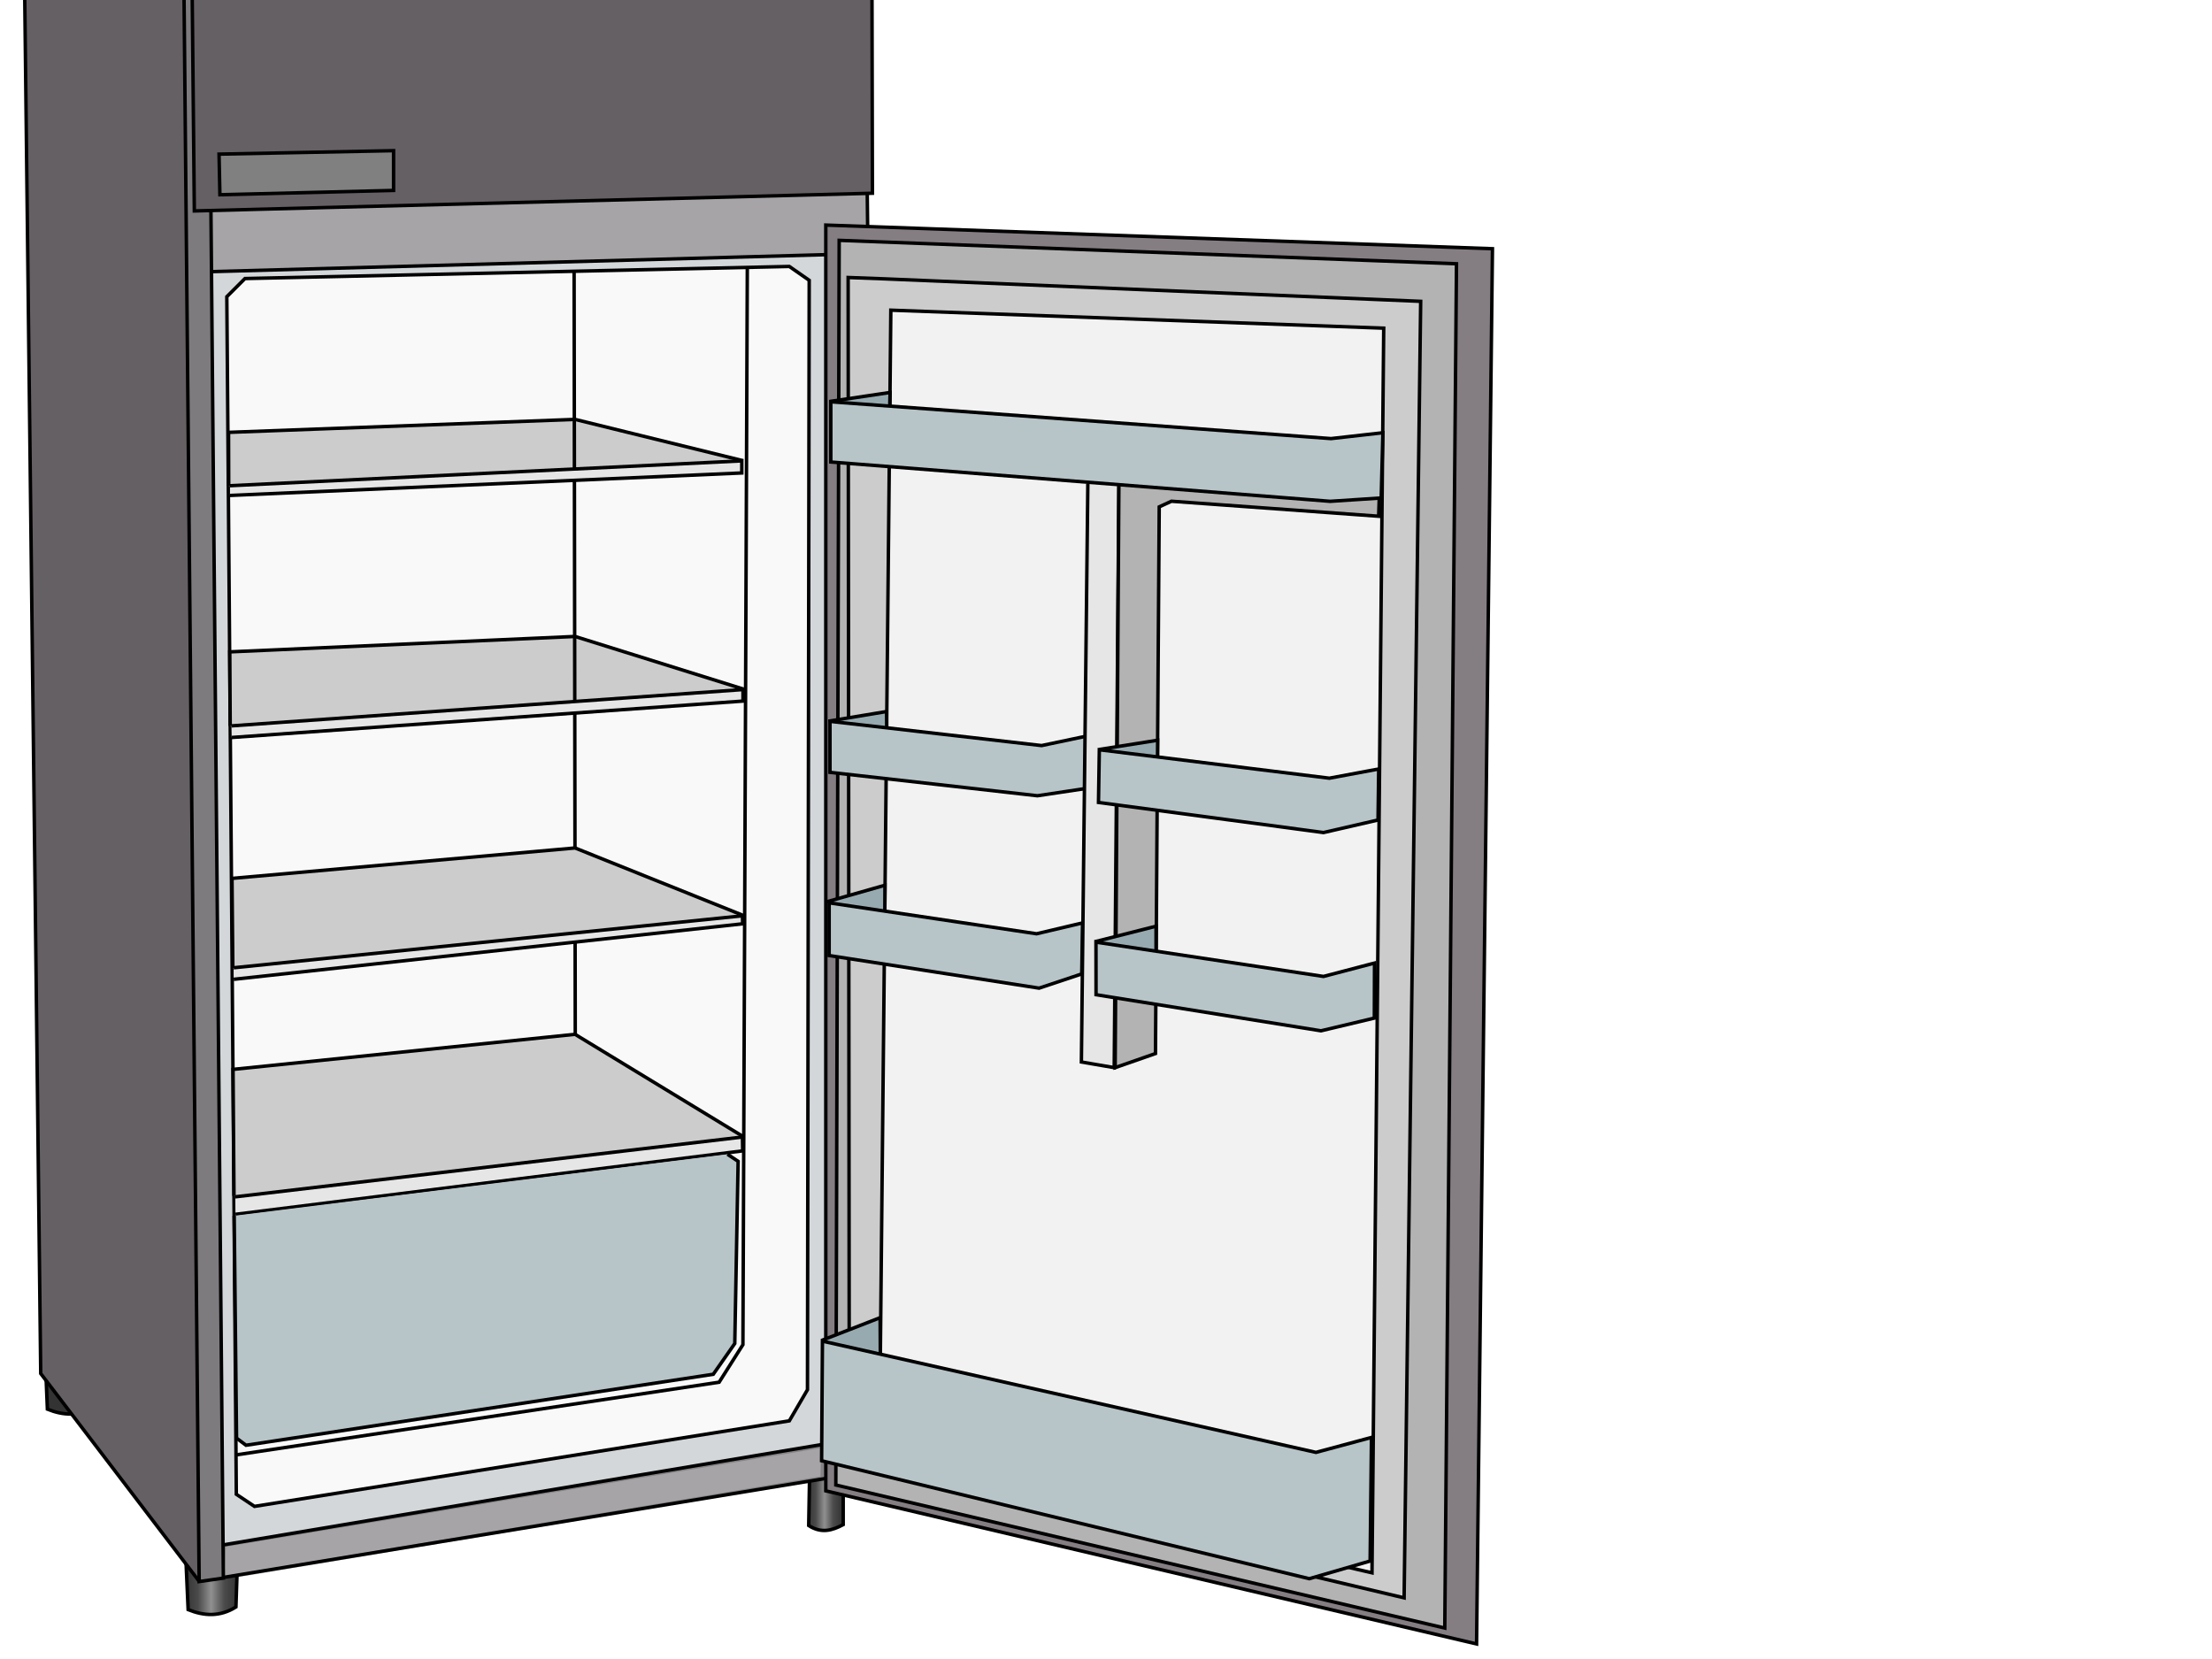
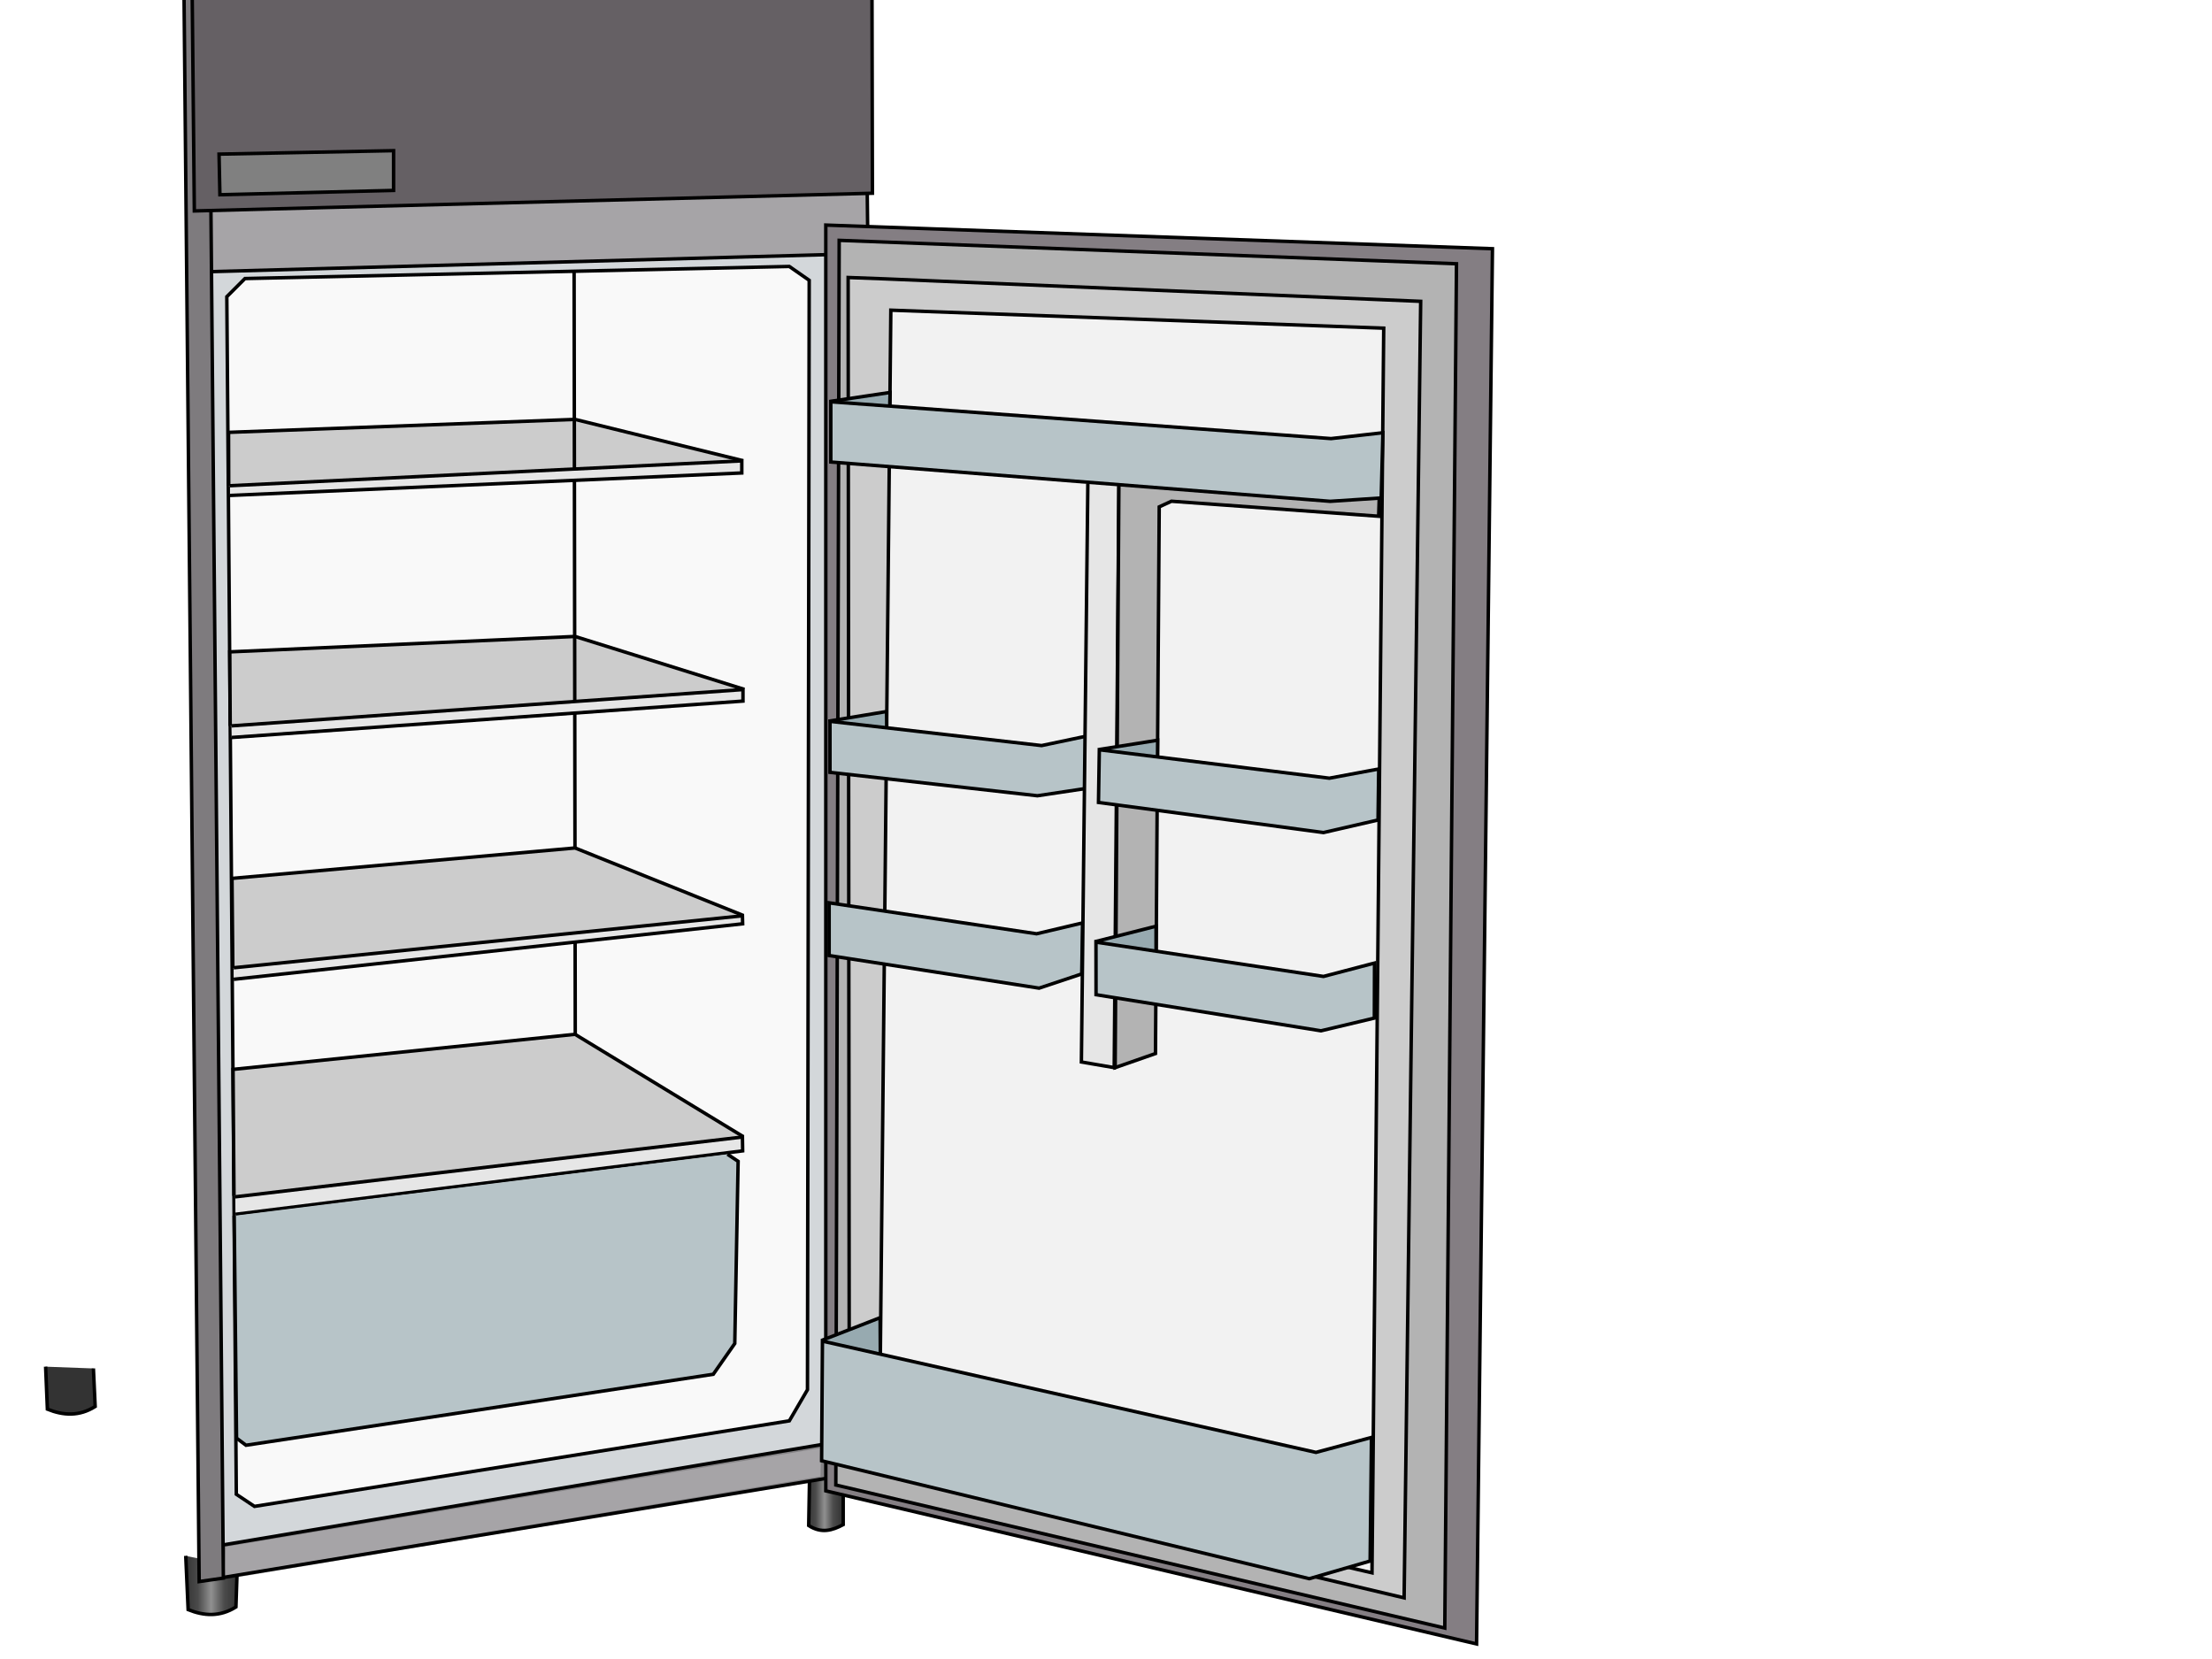
<svg xmlns="http://www.w3.org/2000/svg" xmlns:xlink="http://www.w3.org/1999/xlink" width="640" height="480">
  <title>waste food</title>
  <defs>
    <linearGradient y2="0.608" x2="0.975" y1="0.608" x1="-0.054" id="linearGradient8828" xlink:href="#linearGradient8714-8" />
    <linearGradient id="linearGradient8714-8">
      <stop stop-color="#333333" id="stop8716-1" offset="0" />
      <stop stop-color="#4a4a4a" offset="0.25" id="stop8726-9" />
      <stop stop-color="#909090" offset="0.5" id="stop8722-2" />
      <stop stop-color="#4a4a4a" id="stop8724-5" offset="0.75" />
      <stop stop-color="#333333" id="stop8718-6" offset="1" />
    </linearGradient>
    <linearGradient y2="4.494" x2="3.874" y1="4.494" x1="2.804" gradientTransform="translate(-40.724,-58)" id="linearGradient8830" xlink:href="#linearGradient8714" />
    <linearGradient id="linearGradient8714">
      <stop stop-color="#333333" id="stop8716" offset="0" />
      <stop stop-color="#4a4a4a" offset="0.25" id="stop8726" />
      <stop stop-color="#909090" offset="0.5" id="stop8722" />
      <stop stop-color="#4a4a4a" id="stop8724" offset="0.75" />
      <stop stop-color="#333333" id="stop8718" offset="1" />
    </linearGradient>
    <linearGradient y2="0.572" x2="1.007" y1="0.572" x1="-0.021" id="linearGradient8832" xlink:href="#linearGradient8714" />
  </defs>
  <g>
    <title>Layer 1</title>
    <g id="layer1">
      <g display="inline" id="frigorifero">
        <path fill="#d3d7da" stroke="#000000" stroke-width="1px" d="m58.125,73.594l184,-4.5l-1.5,352.5l-179.5,29l-3,-377z" id="path8780" />
        <path fill="url(#linearGradient8828)" fill-rule="nonzero" stroke="#000000" stroke-width="1px" stroke-miterlimit="4" stroke-dashoffset="0" d="m234.234,427.04l-0.256,14.343c3.748,2.427 6.915,1.364 9.989,-0.256l0,-15.368" id="path8712" />
        <path fill="url(#linearGradient8830)" stroke="#000000" stroke-width="1px" id="path8728" d="m13.196,395.421l0.512,12.294c4.61,1.862 9.221,2.138 13.831,-0.768l-0.512,-11.013" />
        <path fill="url(#linearGradient8832)" stroke="#000000" stroke-width="1px" d="m53.739,450.161l0.693,15.554c4.61,1.863 9.221,2.138 13.831,-0.768l0.393,-11.738" id="path8710" />
        <path fill="#a6a4a7" fill-rule="nonzero" stroke="#000000" stroke-width="1px" stroke-miterlimit="4" stroke-dashoffset="0" d="m64.45,447.006l180.385,-30.245l0.362,9.961l-180.747,29.702" id="path8596" />
        <path fill="#f9f9f9" stroke="#000000" stroke-width="1px" d="m65.625,85.844l5.25,-5.25l157.5,-3.5l5.75,4l-0.5,321l-5.25,9l-154.75,24.75l-5.25,-3.5l-2.75,-346.5z" id="path8427" />
        <path fill="#a6a4a7" stroke="#000000" stroke-width="1px" d="m60.875,56.344l190,-4.5l0.25,21.5l-190,5.25" id="path8425" />
        <path opacity="0.2" fill="none" stroke="#000000" stroke-width="1px" d="m64.875,447.094l173.25,-28.75l-0.25,9.25l-173.5,29l0.5,-9.5z" id="path8419" />
-         <path fill="#656064" stroke="#000000" stroke-width="1px" d="m52.617,-66.282l-46.139,7.248l5.303,456.437l45.962,60.281" id="path8423" />
        <path fill="#cccccc" stroke="#000000" stroke-width="1px" d="m214.999,133.297l-48.624,-11.953l-100.25,3.75l0.051,15.528" id="path8431" />
        <path fill="#cccccc" fill-rule="nonzero" stroke="#000000" stroke-width="1px" stroke-miterlimit="4" stroke-dashoffset="0" id="path8435" d="m215.32,199.443l-48.945,-15.297l-99.892,4.46l0.12,21.453" />
        <path fill="none" stroke="#000000" stroke-width="1px" d="m166.107,78.851l0.354,233.439" id="path8437" />
        <path fill="#cccccc" fill-rule="nonzero" stroke="#000000" stroke-width="1px" stroke-miterlimit="4" stroke-dashoffset="0" d="m215.067,264.878l-48.692,-19.534l-99.25,8.802l0.243,26.038" id="path8441" />
        <path fill="#e6e6e6" stroke="#000000" stroke-width="1px" d="m67.609,280.007l147.203,-15.034l0.062,2.312l-147.247,16.058" id="path8439" />
        <path fill="#cccccc" fill-rule="nonzero" stroke="#000000" stroke-width="1px" stroke-miterlimit="4" stroke-dashoffset="0" id="path8445" d="m215.067,328.878l-48.692,-29.622l-98.947,10.149l0.273,36.581" />
        <path fill="#847e83" stroke="#000000" stroke-width="1px" d="m238.927,65.119l0,366.234l188.288,44.289l4.598,-403.682l-192.886,-6.841z" id="path8447" />
        <path fill="#e6e6e6" stroke="#000000" stroke-width="1px" id="path8433" d="m66.966,210.016l148.001,-10.501l0,3.329l-147.937,10.532" />
        <path fill="#e6e6e6" stroke="#000000" stroke-width="1px" id="path8443" d="m68.068,346.278l146.744,-17.304l0.062,4.007l-146.731,18.357" />
        <path fill="#7e7b7e" stroke="#000000" stroke-width="1px" d="m57.625,457.594l7,-1l-4.75,-522.75l-7.25,0l5,523.75z" id="path8421" />
        <path fill="#b7c4c8" fill-rule="nonzero" stroke="#000000" stroke-width="1px" stroke-miterlimit="4" stroke-dashoffset="0" d="m210.482,333.957l3.08,2.054l-0.967,52.708l-6.221,8.899l-135.193,20.536l-2.738,-2.054l-0.685,-64.345" id="path8466" />
        <path fill="#b3b3b3" stroke="#000000" stroke-width="1px" d="m242.799,69.539l178.607,6.777l-3.388,394.727l-176.187,-41.384l0.968,-360.12z" id="path8468" />
        <path fill="#cccccc" stroke="#000000" stroke-width="1px" d="m256.003,80.684l155.044,6.503l-4.791,375.118l-160.521,-37.991l-0.342,-344.027l10.61,0.397z" id="path8472" />
        <path fill="#f2f2f2" stroke="#000000" stroke-width="1px" d="m257.745,89.744l142.606,5.207l-3.388,360.119l-142.547,-33.156l3.329,-332.17z" id="path8470" />
        <path fill="#97aab0" fill-rule="nonzero" stroke="#000000" stroke-width="1px" stroke-miterlimit="4" stroke-dashoffset="0" d="m239.762,208.646l16.753,-2.781l0.034,4.68" id="path8498" />
        <path fill="#b7c4c8" stroke="#000000" stroke-width="1px" d="m240.137,208.698l0,14.763l60.02,6.777l14.52,-2.178l0.484,-15.247l-13.794,2.904l-61.23,-7.019z" id="path8482" />
-         <path fill="#97aab0" fill-rule="nonzero" stroke="#000000" stroke-width="1px" stroke-miterlimit="4" stroke-dashoffset="0" d="m239.355,260.874l16.686,-4.748l-0.034,7.461" id="path8504" />
        <path fill="#b7c4c8" stroke="#000000" stroke-width="1px" d="m239.895,261.216l60.019,8.954l13.311,-3.146l-0.242,14.763l-12.342,4.114l-60.746,-9.438l0,-15.247z" id="path8486" />
        <path fill="#97aab0" fill-rule="nonzero" stroke="#000000" stroke-width="1px" stroke-miterlimit="4" stroke-dashoffset="0" d="m237.682,387.847l16.963,-6.602l0.061,10.523" id="path8506" />
        <path fill="#b7c4c8" fill-rule="nonzero" stroke="#000000" stroke-width="1px" stroke-miterlimit="4" stroke-dashoffset="0" d="m237.958,388.032l142.79,32.188l16.06,-4.325l-0.392,35.757l-17.604,5.112l-141.096,-34.124l0.242,-34.608z" id="path8490" />
        <path fill="#e6e6e6" stroke="#000000" stroke-width="1px" d="m314.745,139.92l-1.865,167.348l9.496,1.628l1.357,-168.212" id="path8492" />
        <path fill="#b3b3b3" stroke="#000000" stroke-width="1px" d="m323.733,140.14l-1.085,168.755l11.666,-4.07l1.085,-158.174l3.527,-1.628l59.96,4.341l0.17,-5.257" id="path8494" />
        <path fill="#97aab0" fill-rule="nonzero" stroke="#000000" stroke-width="1px" stroke-miterlimit="4" stroke-dashoffset="0" d="m239.999,116.163l17.533,-2.611l-0.102,3.866" id="path8496" />
        <path fill="#97aab0" fill-rule="nonzero" stroke="#000000" stroke-width="1px" stroke-miterlimit="4" stroke-dashoffset="0" d="m317.967,216.853l16.974,-2.679l-0.034,4.816" id="path8500" />
        <path fill="#97aab0" fill-rule="nonzero" stroke="#000000" stroke-width="1px" stroke-miterlimit="4" stroke-dashoffset="0" d="m316.742,272.477l17.738,-4.495l0,7.182" id="path8502" />
        <path fill="#b7c4c8" stroke="#000000" stroke-width="1px" d="m240.379,116.248l0,17.426l144.483,11.374l14.763,-0.968l0.484,-18.877l-15.005,1.694l-144.725,-10.649z" id="path8480" />
        <path fill="#b7c4c8" stroke="#000000" stroke-width="1px" d="m318.066,216.927l-0.242,15.247l65.102,8.712l15.777,-3.63l0.196,-14.763l-14.279,2.662l-66.554,-8.228z" id="path8484" />
        <path fill="#b7c4c8" stroke="#000000" stroke-width="1px" d="m317.098,272.59l0.02,15.209l65.082,10.445l15.439,-3.678l0.05,-15.925l-14.763,3.872l-65.828,-9.923z" id="path8488" />
        <path fill="#a5a0a4" stroke="#000000" stroke-width="1px" d="m55.937,-82.014l-0.181,11.409l196.504,4.347l0.181,-11.41l-196.504,-4.346z" id="path8640" />
        <path fill="#656064" fill-rule="nonzero" stroke="#000000" stroke-width="1px" stroke-miterlimit="4" stroke-dashoffset="0" d="m55.575,-82.377l-51.073,10.686l0.091,12.949l47.879,-7.667l-0.051,-4.1l3.245,-0.005l-0.091,-11.863z" id="path8642" />
        <path fill="#333333" stroke="#000000" stroke-width="1px" d="m252.238,-66.096l-14.674,4.445l-185.18,-4.61l-0.128,-4.354" id="path8669" />
        <path fill="#656064" fill-rule="nonzero" stroke="#000000" stroke-width="1px" stroke-miterlimit="4" stroke-dashoffset="0" d="m252.163,-64.468l0.256,120.379l-196.194,5.123l-1.28,-129.344l197.218,3.842z" id="path8644" />
-         <path fill="none" stroke="#000000" stroke-width="1px" d="m68.434,420.926l139.635,-21.009l6.882,-10.867l1.268,-311.508" id="path8708" />
        <path fill="#e6e6e6" stroke="#000000" stroke-width="1px" d="m66.547,140.53l148.078,-7.186l0,3.5l-148.078,6.5" id="path8429" />
        <path fill="#808080" stroke="#000000" stroke-width="1px" d="m63.375,44.594l0.25,11.75l50.25,-1.25l0,-11.5l-50.5,1z" id="path8778" />
      </g>
    </g>
  </g>
</svg>